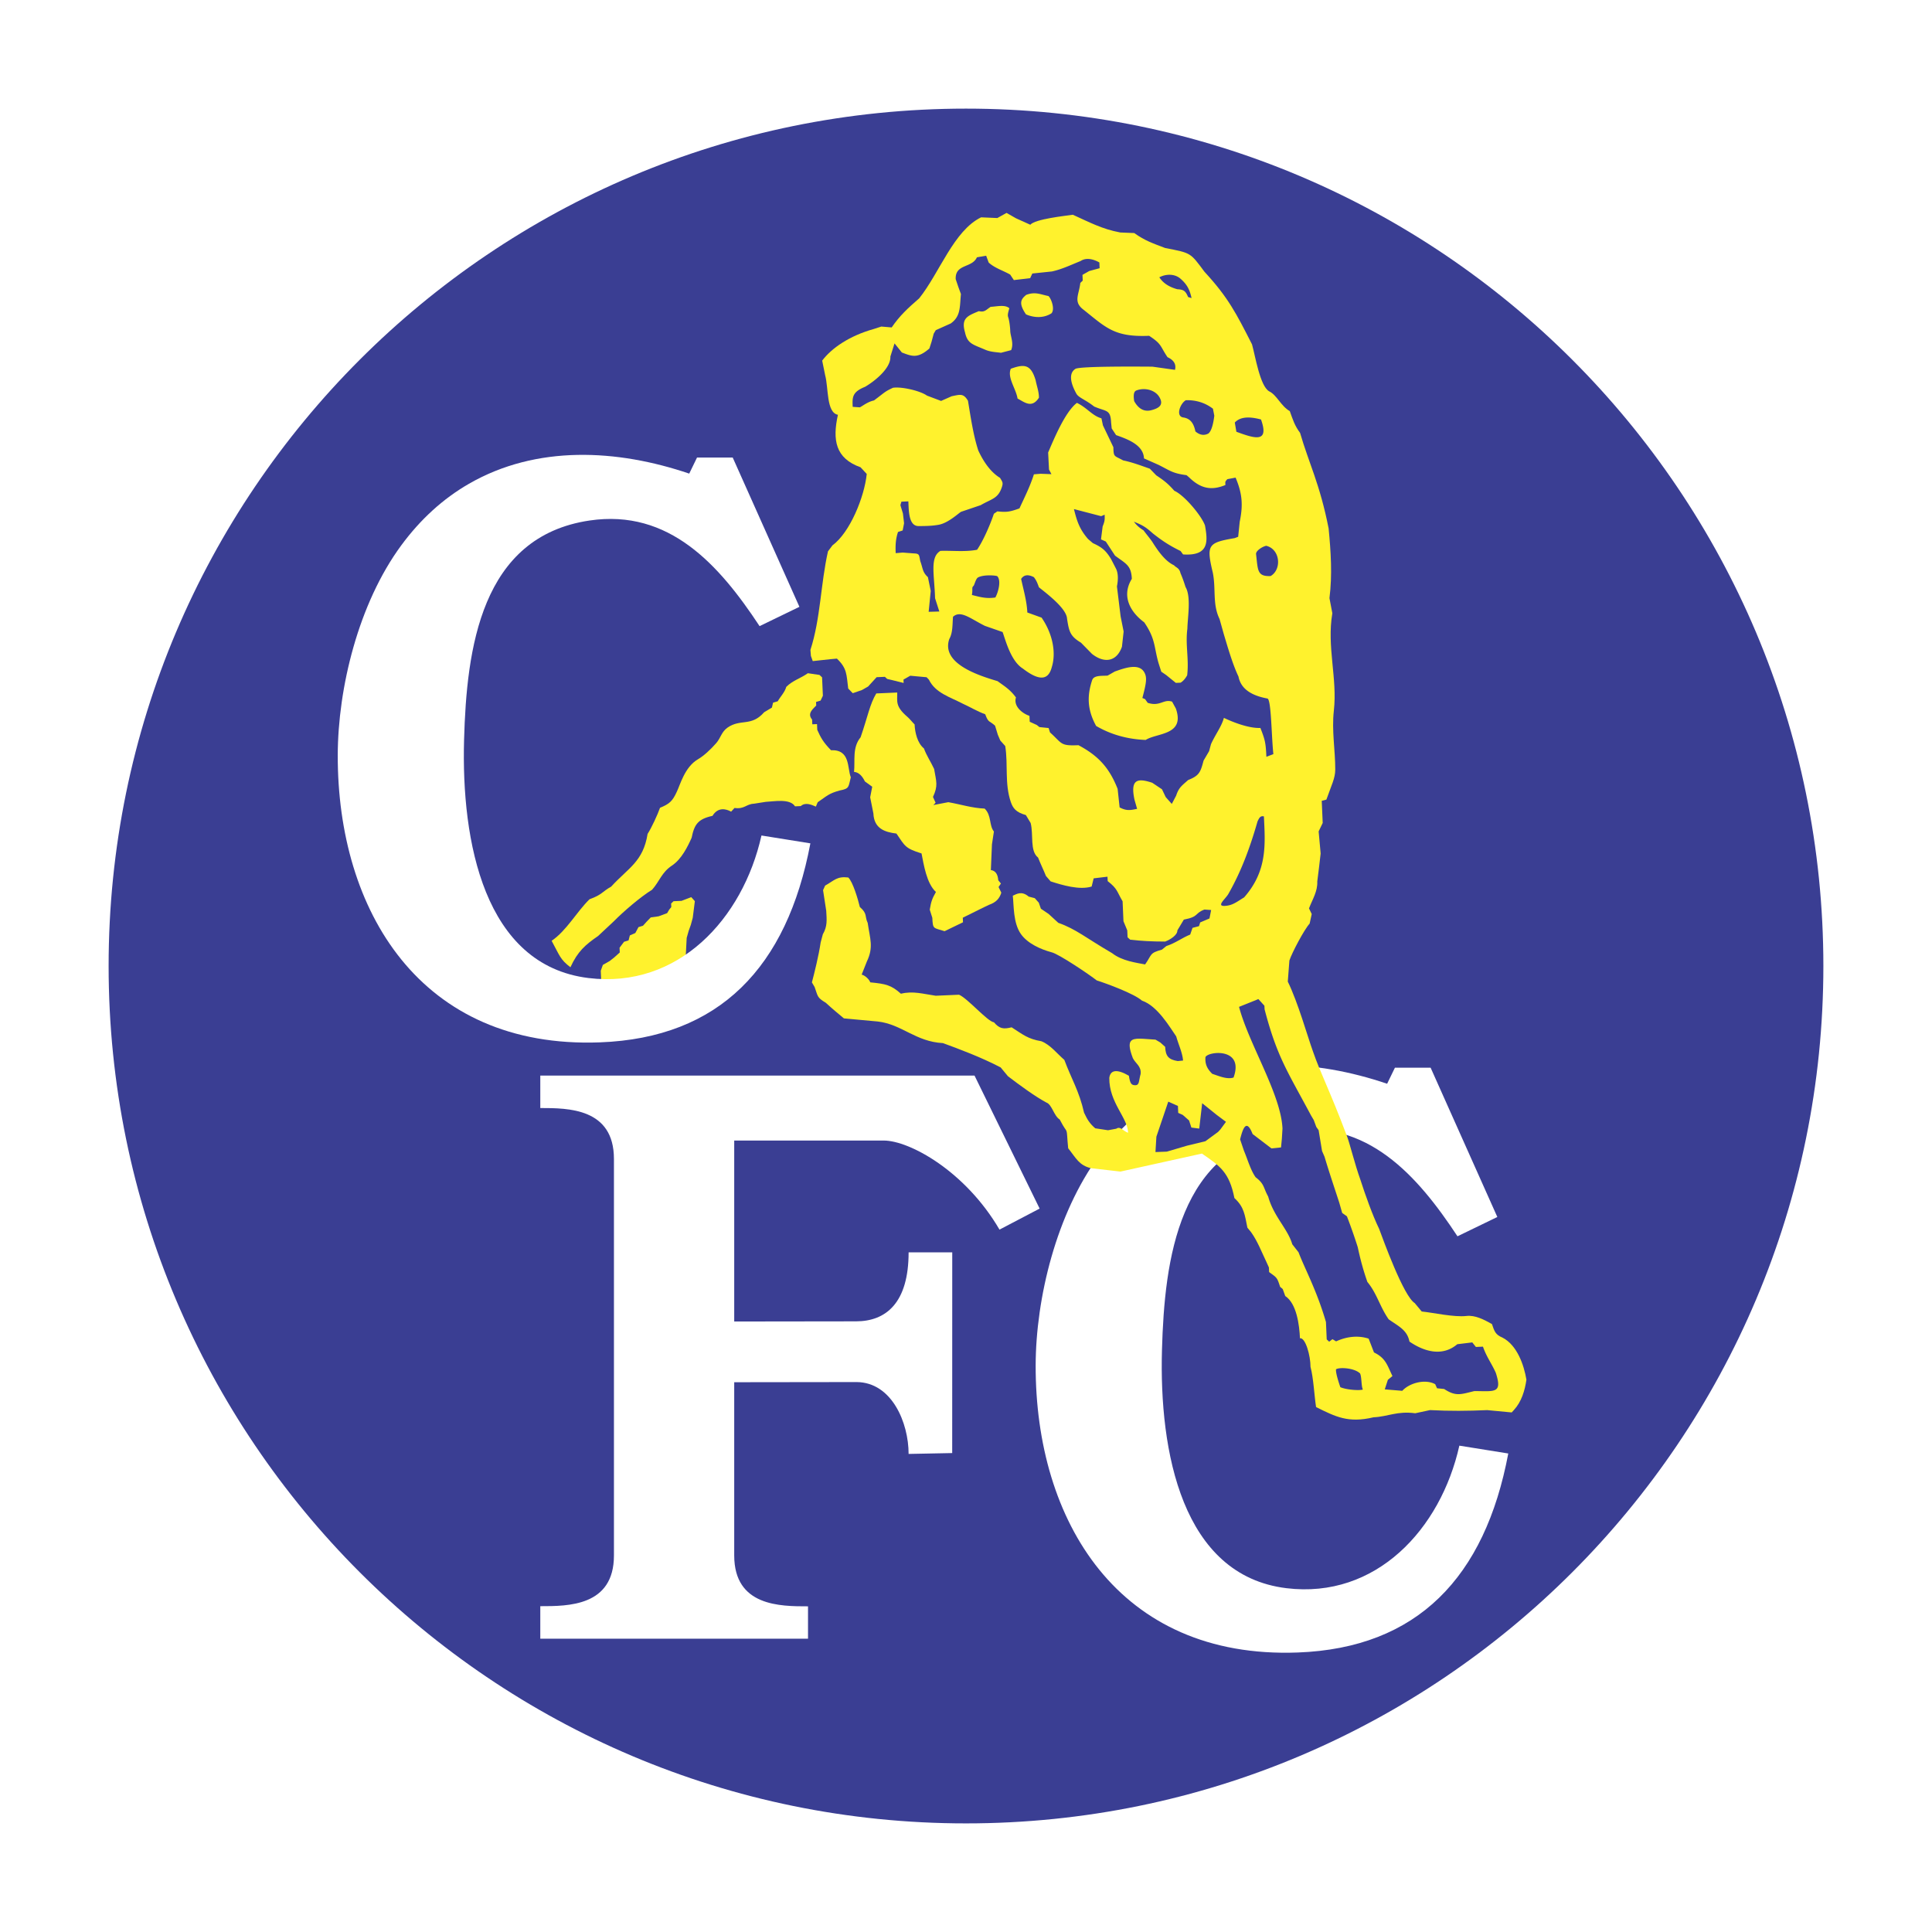
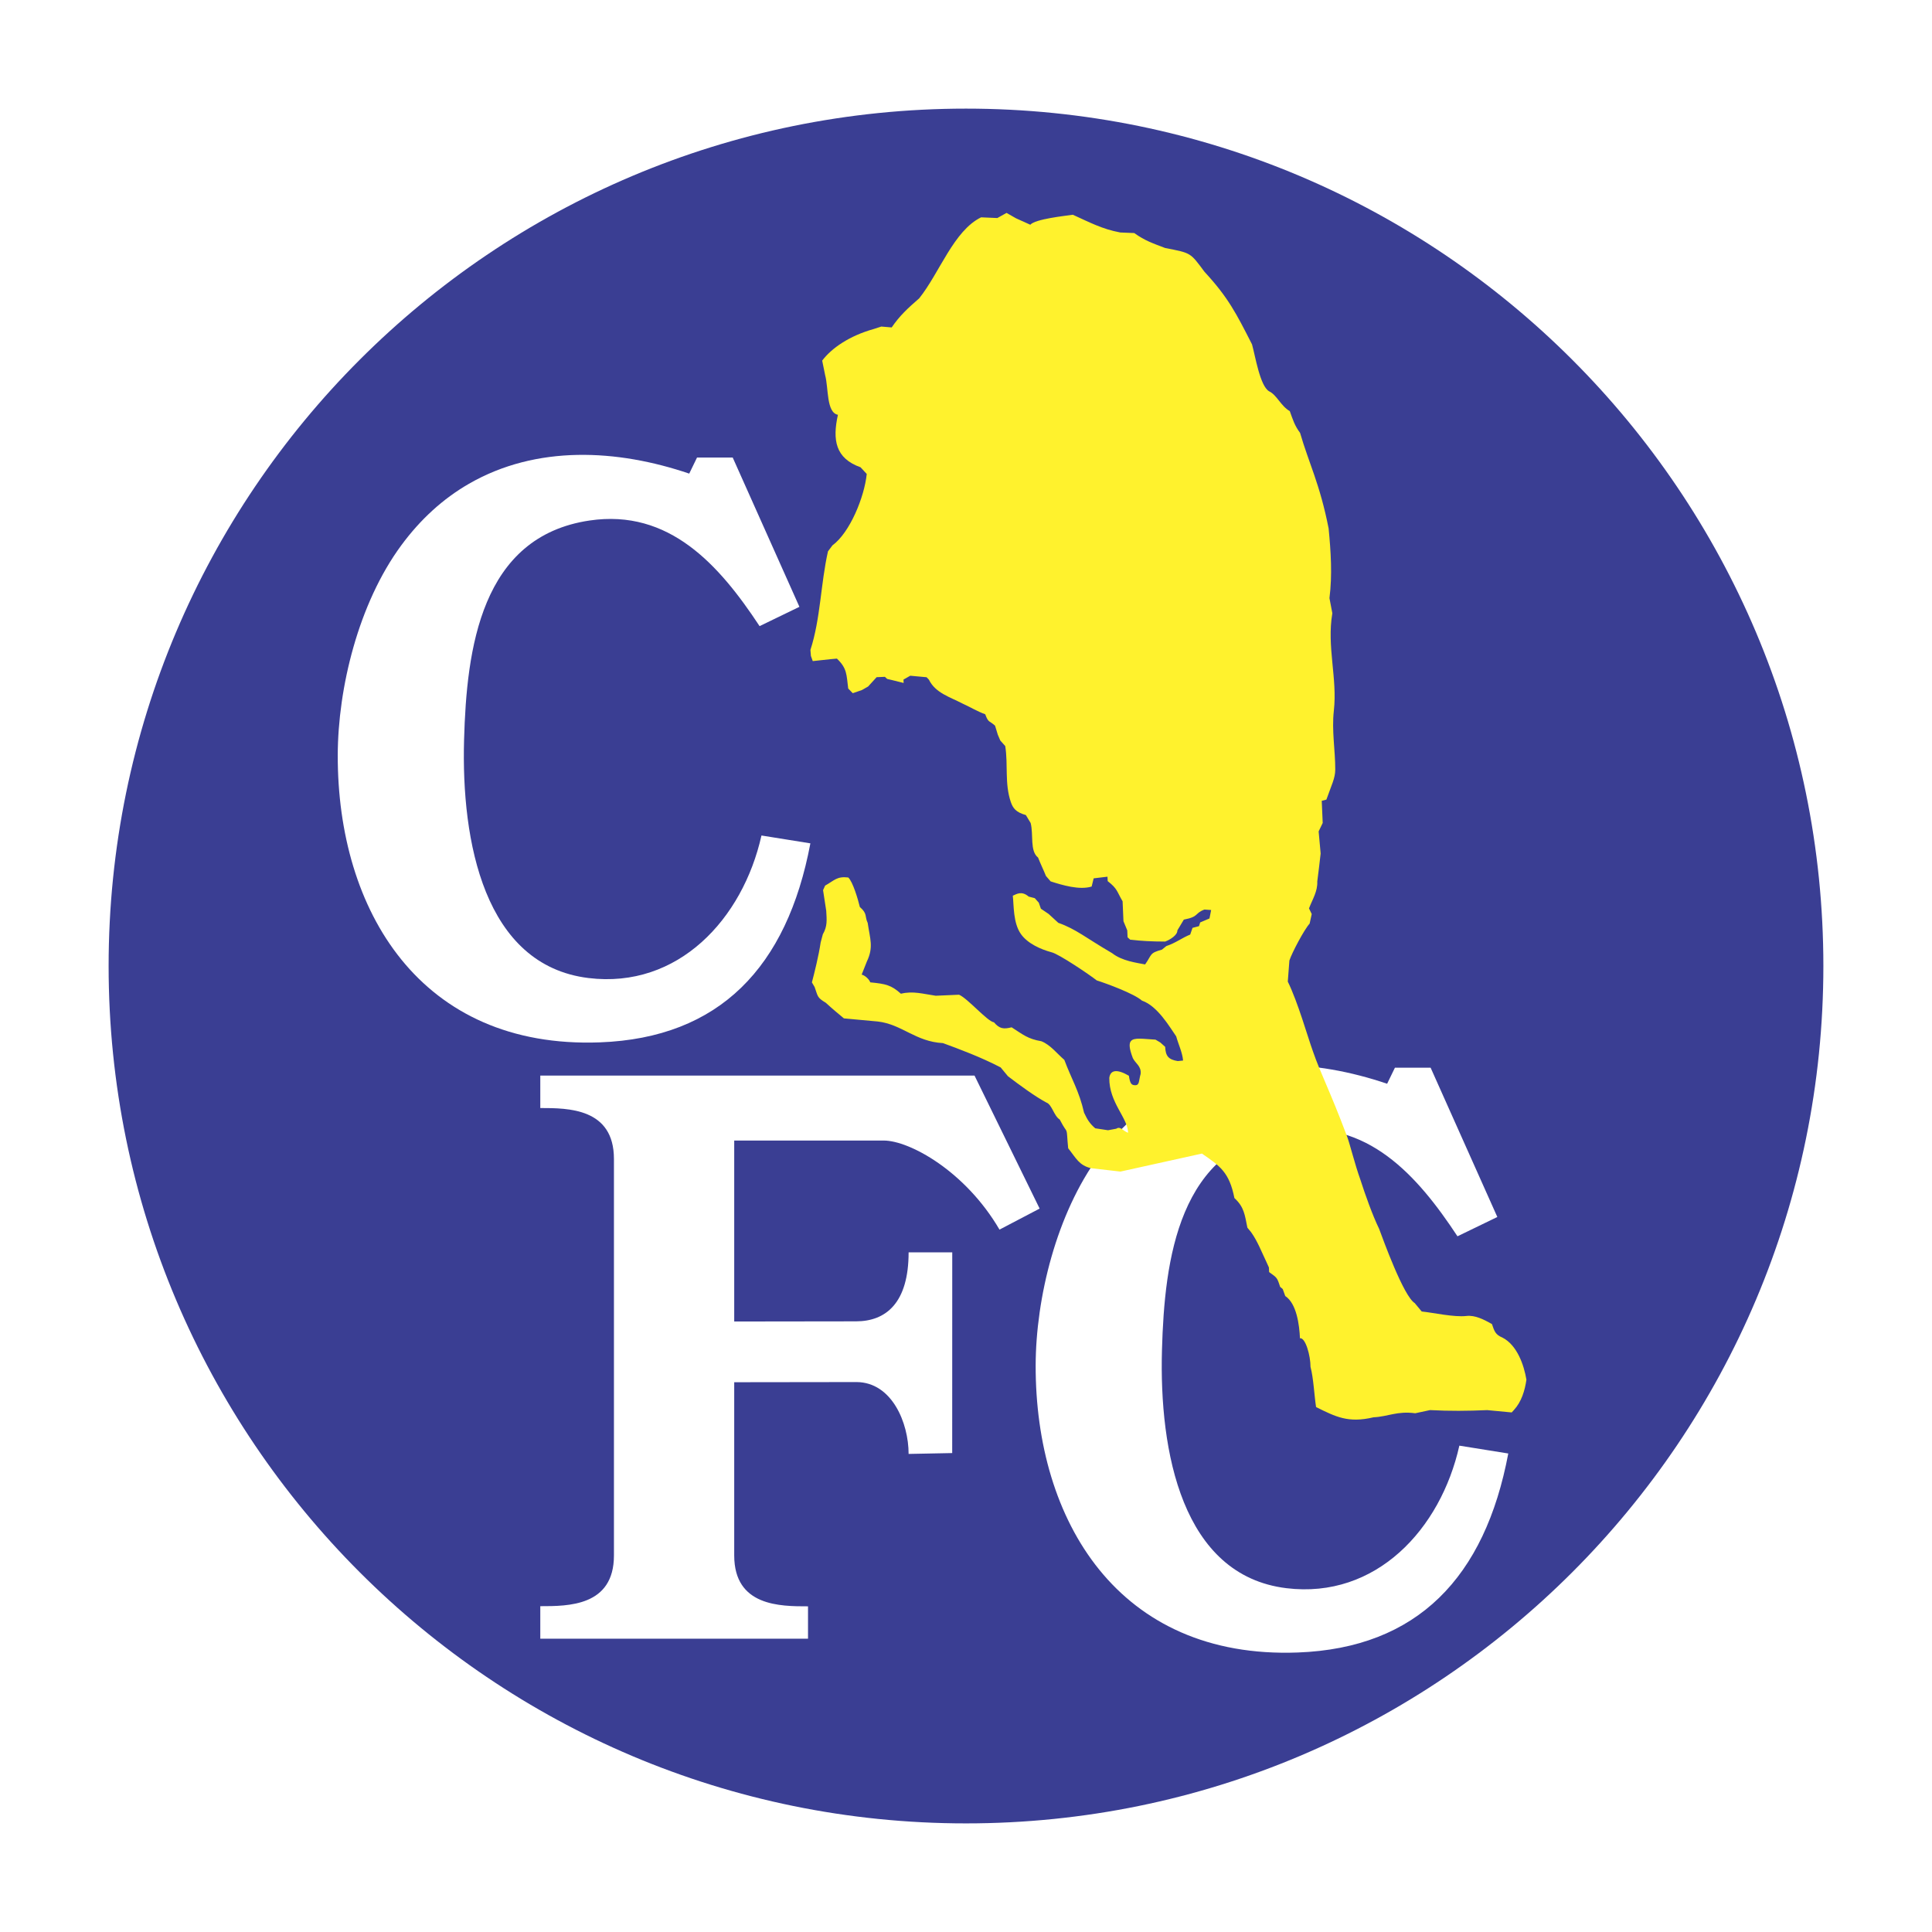
<svg xmlns="http://www.w3.org/2000/svg" width="2500" height="2500" viewBox="0 0 192.756 192.756">
  <g fill-rule="evenodd" clip-rule="evenodd">
    <path fill="#fff" d="M0 0h192.756v192.756H0V0z" />
    <path d="M96.378 181.92c47.243 0 85.54-38.299 85.54-85.542 0-47.242-38.297-85.541-85.54-85.541-47.242 0-85.541 38.298-85.541 85.541 0 47.243 38.299 85.542 85.541 85.542z" fill="#3a3e93" />
-     <path d="M81.445 88.133l-3.276-.707-9.647 9.414-.01-3.268.204-.716.21-.584.19-.701.21-1.661-.359-.401-.971.371-.795.035-.241.231.015.353-.209.26-.207.348-.844.313-.789.112-.438.454-.337.376-.451.138-.313.589-.546.239-.129.499-.451.137-.447.595.021.471-.554.496-.456.359-.677.382-.21.586.183 2.732-6.429-.617c1.212-.77 2.301-1.533 3.216-2.465.72-1.572 1.473-2.235 2.76-3.119l1.572-1.47c.937-.955 2.688-2.457 3.818-3.147.752-.853.949-1.728 1.984-2.413.959-.636 1.572-1.904 1.959-2.771.271-1.326.621-1.862 2.079-2.186.545-.885 1.322-.715 1.862-.42l.338-.368c1.002.144 1.153-.389 1.942-.424l1.171-.184c.828-.037 2.417-.356 2.924.447l.574-.025c.436-.394 1.015-.164 1.507.052l.179-.434c.937-.639 1.099-.875 2.198-1.174.993-.192.853-.343 1.108-1.316-.367-.909-.026-2.786-1.976-2.701-.777-.795-1.034-1.271-1.372-2.034l-.024-.574-.471.021-.021-.471c-.371-.441-.195-.784.186-1.173l.225-.231-.015-.354.451-.137.23-.482-.081-1.839-.261-.239-1.149-.175.478-1.207 1.797-.194.613-.055c1.027.981.947 1.587 1.128 2.986l.454.465.912-.314.619-.353.639-.7.211-.23.824-.036.23.211.477.112 1.163.289-.015-.338.676-.384 1.629.15.231.241c.654 1.337 2.088 1.723 3.363 2.39.779.355 1.449.769 2.258 1.066.32.883.408.613.979 1.137l.275.902.248.579.494.553c.297 1.907-.072 3.719.549 5.564.221.652.523 1.04 1.508 1.321l.477.79c.301 1.152-.1 2.792.74 3.448.244.626.537 1.216.787 1.838l.467.54c1.17.375 2.867.889 4.092.515l.201-.819 1.379-.164.02.441c.994.775.895 1.008 1.488 2.014l.086 1.987.379.912.031.691.26.239c1.035.126 2.197.188 3.488.188.482-.175 1.24-.642 1.221-1.115l.645-1.075c1.555-.296 1.033-.615 2.051-1.003l.678.047-.166.845-.928.395-.117.372-.648.171-.229.666c-.873.36-1.438.836-2.383 1.15l-.441.358c-1.262.343-.969.475-1.676 1.474-.84-.168-2.289-.334-3.293-1.124-2.629-1.531-3.592-2.4-5.367-3.025l-.967-.887-.77-.522-.209-.6-.404-.454-.607-.156c-.707-.61-1.227-.241-1.584-.088.113.971.023 2.712.812 3.828.674.949 1.969 1.521 3.047 1.813.736.165 3.865 2.29 4.516 2.81.979.309 3.719 1.314 4.512 2.016 1.566.537 2.777 2.656 3.416 3.566.217.793.621 1.613.686 2.412l-.529.053c-.938-.148-1.217-.51-1.258-1.42l-.482-.432-.482-.287c-1.258-.07-2.131-.232-2.447.137-.219.252-.176.754.184 1.703.27.551.865.799.777 1.588-.195.664-.09 1.135-.551 1.121-.346-.01-.498-.127-.619-.945-1.191-.697-1.848-.584-1.955.211-.025 2.469 1.84 3.967 1.877 5.477-.539-.188-.752-.689-1.184-.404l-.818.152-1.277-.193c-.566-.488-.791-.873-1.115-1.559-.5-2.188-1.256-3.35-1.969-5.268-.752-.645-1.379-1.496-2.293-1.861-1.338-.227-1.812-.646-2.965-1.389-.807.203-1.213.15-1.762-.498-.652-.082-2.61-2.377-3.483-2.754l-2.326.102c-1.247-.178-2.263-.5-3.474-.201-.976-.873-1.524-.984-3.058-1.135-.11-.303-.52-.693-.859-.773l.518-1.306c.689-1.444.314-2.248.083-3.853-.314-.644.004-.909-.783-1.584-.181-.757-.694-2.515-1.155-2.946-1.137-.139-1.379.292-2.309.809l-.876-.223z" fill="#3a3e93" />
-     <path d="M94.242 92.906c-1.127-.363-1.172-.168-1.223-1.332l-.257-.814c.14-.828.23-1.085.616-1.767-.938-.86-1.213-2.73-1.436-3.845-1.655-.518-1.636-.721-2.505-1.984-1.177-.144-2.234-.503-2.299-2.008l-.321-1.608.205-1.056-.731-.528c-.241-.498-.582-.916-1.083-.952.12-1.136-.194-2.427.655-3.454.717-2.076.917-3.302 1.564-4.374l2.09-.091c.02.879-.23 1.356 1.005 2.419.275.237.468.512.727.764.035.802.276 1.864.93 2.393.271.736.688 1.335 1.019 2.05.219 1.279.41 1.658-.114 2.792l.261.578-.226.231 1.492-.286c1.22.211 2.373.59 3.625.638.709.683.428 1.674.926 2.289l-.195 1.276-.109 2.571c.447.057.693.396.738 1.015l.266.327-.236.35.275.563c-.178.563-.488.955-1.244 1.219-.881.411-1.726.86-2.599 1.278l.02.457-1.836.889zM68.369 96.321l-8.364 2.046-.066-1.515.21-.586.677-.383.456-.359.553-.496-.021-.471.447-.595.451-.137.129-.498.546-.239.314-.589.451-.138.337-.376.437-.454.789-.112.844-.313.207-.348.209-.26-.015-.353.241-.231.795-.036.971-.37.359.401-.21 1.661-.191.701-.21.584-.204.717-.142 2.749zM55.037 93.865c1.497-1.021 2.485-2.878 3.78-4.146 1.288-.467 1.228-.743 2.157-1.259 1.733-1.892 3.188-2.481 3.638-5.263.38-.581 1.015-1.955 1.238-2.603.932-.384 1.242-.652 1.671-1.592.326-.648.779-2.47 2.114-3.249.573-.334 1.241-.947 1.823-1.612.452-.518.507-1.094 1.113-1.537 1.326-.932 2.37-.063 3.672-1.546l.77-.459.117-.494.466-.138c.286-.506.692-.878.851-1.438.637-.641 1.449-.858 2.153-1.361l1.157.17.261.239.081 1.839-.23.482-.451.137.015.354-.225.231c-.381.389-.556.732-.186 1.173l.021.471.471-.021.024.574c.338.763.595 1.238 1.372 2.034 1.95-.085 1.609 1.792 1.976 2.701-.255.974-.115 1.125-1.108 1.316-1.1.299-1.261.535-2.198 1.174l-.179.434c-.492-.216-1.071-.446-1.507-.052l-.574.025c-.507-.803-2.097-.483-2.924-.447l-1.171.184c-.789.035-.94.567-1.942.424l-.338.368c-.54-.295-1.317-.465-1.862.42-1.458.324-1.809.859-2.079 2.186-.387.867-1 2.135-1.959 2.771-1.035.685-1.232 1.56-1.984 2.413-1.13.69-2.881 2.192-3.818 3.147l-1.572 1.47c-1.287.884-2.04 1.547-2.76 3.119-1.034-.788-1.069-1.158-1.874-2.639z" fill="#fff22d" />
    <path d="M33.697 75.344c.016-6.697 2.061-15.129 6.333-20.929 1.903-2.584 4.148-4.645 6.747-6.143 6.761-3.899 14.807-3.457 21.987-1.02l.777-1.6 3.562-.002 6.655 14.893-3.975 1.926c-4.033-6.118-9.017-11.711-16.961-10.538-10.864 1.606-12.269 12.811-12.522 21.88-.284 10.132 1.993 22.49 12.411 23.767 8.949 1.096 15.399-5.893 17.26-14.22l4.88.783c-2.329 12.365-9.075 19.412-21.001 19.855-17.908.666-26.19-13.146-26.153-28.652zm27.556 40.287v39.559c0 5.074-4.574 5.059-7.348 5.059v3.242h26.711v-3.227c-2.774 0-7.358 0-7.363-5.074v-17.285l12.219-.016c3.508.029 5.18 4.055 5.18 7.17l4.349-.086.005-20.027-4.354.004c0 5.025-2.242 6.881-5.25 6.881l-12.149.016v-18.055h14.908c2.581 0 8.146 3.045 11.559 8.887l4.004-2.098-6.496-13.27H53.905v3.238c2.775 0 7.348.006 7.348 5.082zm42.075 20.588c.018-6.697 2.062-15.129 6.334-20.928 1.902-2.586 4.146-4.645 6.746-6.145 6.762-3.898 14.807-3.455 21.986-1.02l.777-1.6 3.562-.002 6.656 14.895-3.977 1.926c-4.031-6.119-9.016-11.711-16.959-10.539-10.865 1.605-12.27 12.811-12.523 21.881-.285 10.131 1.992 22.488 12.41 23.766 8.949 1.096 15.4-5.893 17.26-14.221l4.881.783c-2.33 12.365-9.074 19.412-21.002 19.855-17.905.667-26.188-13.145-26.151-28.651z" fill="#fff" />
    <path d="M120.836 90.79l-.166.845-.928.395-.117.372-.648.171-.229.666c-.873.36-1.438.836-2.383 1.15l-.441.358c-1.262.343-.969.475-1.676 1.474-.84-.168-2.289-.334-3.293-1.124-2.629-1.531-3.592-2.4-5.367-3.025l-.967-.887-.77-.522-.209-.6-.404-.454-.607-.156c-.707-.61-1.227-.241-1.584-.088.113.971.023 2.712.812 3.828.674.949 1.969 1.521 3.047 1.813.736.165 3.865 2.29 4.516 2.81.979.309 3.719 1.314 4.512 2.016 1.566.537 2.777 2.656 3.416 3.566.217.793.621 1.613.686 2.412l-.529.053c-.938-.148-1.217-.51-1.258-1.42l-.482-.432-.482-.287c-1.258-.07-2.131-.232-2.447.137-.219.252-.176.754.184 1.703.27.551.865.799.777 1.588-.195.664-.09 1.135-.551 1.121-.346-.01-.498-.127-.619-.945-1.191-.697-1.848-.584-1.955.211-.025 2.469 1.84 3.967 1.877 5.477-.539-.188-.752-.689-1.184-.404l-.818.152-1.277-.193c-.566-.488-.791-.873-1.115-1.559-.5-2.188-1.256-3.35-1.969-5.268-.752-.645-1.379-1.496-2.293-1.861-1.338-.227-1.812-.646-2.965-1.389-.807.203-1.213.15-1.762-.498-.652-.082-2.61-2.377-3.483-2.754l-2.326.102c-1.247-.178-2.263-.5-3.474-.201-.976-.873-1.524-.984-3.058-1.135-.11-.303-.52-.693-.859-.773l.518-1.306c.689-1.444.314-2.248.083-3.853-.314-.644.004-.909-.783-1.584-.181-.757-.694-2.515-1.155-2.946-1.137-.139-1.379.292-2.309.809l-.206.455.316 2.062c.051.918.13 1.528-.34 2.345l-.215.805c-.188 1.296-.631 3.065-.874 3.991l.271.459c.337.936.222 1.039 1.115 1.574.742.68 1.167 1.021 1.808 1.557l3.376.311c2.393.27 3.773 2.016 6.504 2.156 1.551.566 3.83 1.414 5.758 2.426l.73.881c1.104.838 2.641 1.984 3.83 2.621.568.201.742 1.332 1.332 1.695.506.969.59.947.658 1.115.111.281.07.656.186 1.754.783.975 1.082 1.709 2.279 1.988l2.934.338 8.129-1.797c1.791 1.232 2.734 1.852 3.242 4.438.975.893 1.033 1.666 1.295 2.953l.373.455c.639.893 1.041 1.957 1.514 2.941l.262.578.02.457c.787.574.793.521 1.096 1.471l.262.225.252.697c1.141.746 1.408 2.9 1.467 4.211.551-.094 1.057 1.752 1.053 2.859.301 1.111.373 2.848.555 4.008 1.941.951 3.182 1.623 5.736 1.018 1.428-.062 2.346-.646 4.156-.402l1.475-.316c1.955.105 3.768.088 5.707.002l2.443.232.225-.246c.75-.818 1.088-1.93 1.244-3.023-.24-1.445-.924-3.451-2.396-4.201-.717-.297-.801-.648-1.045-1.35-.812-.451-1.67-.904-2.545-.805-1.232.141-3.271-.324-4.463-.447l-.693-.836c-1.111-.686-3.135-6.285-3.553-7.408-.652-1.334-1.395-3.428-1.865-4.889-.568-1.58-1.047-3.57-1.332-4.33-1.746-4.643-2.621-6.221-3.4-8.469-.551-1.516-1.484-4.871-2.516-6.982l.16-2.101c.252-.776 1.48-3.097 2.02-3.686l.209-.953-.273-.563c.355-.926.869-1.698.826-2.69l.174-1.395.162-1.393-.201-2.203.406-.844-.096-2.208.465-.123c.514-1.465.879-2.126.883-2.991.006-1.912-.365-3.889-.141-5.873.369-3.241-.719-6.375-.15-9.727l-.287-1.506c.295-2.318.139-4.638-.084-6.956-.863-4.415-1.99-6.559-2.848-9.534-.551-.737-.717-1.316-1.025-2.167-.91-.528-1.291-1.622-2.076-1.988-.906-.552-1.363-3.502-1.693-4.674-1.568-3.078-2.369-4.674-4.74-7.24-1.445-1.935-1.303-1.862-3.938-2.379-1.203-.464-1.992-.711-3.072-1.488l-1.389-.057c-1.785-.321-3.131-1.044-4.736-1.769-.783.114-3.744.422-4.248.996l-1.43-.645-.938-.535-.92.512-1.619-.071c-2.739 1.34-4.14 5.533-6.172 8.078-1.164 1.015-1.945 1.73-2.749 2.907l-1.036-.087-.747.242c-2.442.683-4.213 1.912-5.151 3.156l.297 1.46c.345 1.267.108 3.729 1.273 3.945-.558 2.52-.25 4.346 2.256 5.236l.619.667c-.228 2.286-1.678 5.85-3.42 7.124l-.446.594c-.732 3.235-.742 6.739-1.753 9.838l.048.598.185.517 1.797-.194.613-.055c1.027.981.947 1.587 1.128 2.986l.454.465.912-.314.619-.353.639-.7.211-.23.824-.036.23.211.477.112 1.163.289-.015-.338.676-.384 1.629.15.231.241c.654 1.337 2.088 1.723 3.363 2.39.779.355 1.449.769 2.258 1.066.32.883.408.613.979 1.137l.275.902.248.579.494.553c.297 1.907-.072 3.719.549 5.564.221.652.523 1.04 1.508 1.321l.477.79c.301 1.152-.1 2.792.74 3.448.244.626.537 1.216.787 1.838l.467.54c1.17.375 2.867.889 4.092.515l.201-.819 1.379-.164.02.441c.994.775.895 1.008 1.488 2.014l.086 1.987.379.912.031.691.26.239c1.035.126 2.197.188 3.488.188.482-.175 1.24-.642 1.221-1.115l.645-1.075c1.555-.296 1.033-.615 2.051-1.003l.675.045z" fill="#fff22d" />
-     <path d="M144.084 138.58l-.711-.072-.182-.406c-.977-.543-2.553-.141-3.287.66l-1.746-.145.312-.957.455-.373c-.518-1.057-.656-1.785-1.842-2.354l-.533-1.377c-1.076-.352-2.221-.201-3.246.273l-.363-.219-.328.25-.246-.227-.076-1.736c-.926-3.184-2.119-5.322-2.736-6.957l-.625-.799c-.443-1.537-1.855-2.764-2.404-4.762-.5-.9-.352-1.24-1.25-1.922-.506-.705-.814-1.824-1.162-2.633l-.389-1.148c.217-.84.578-2.252 1.248-.533l1.881 1.434.955-.098.084-.879.061-1.004c-.15-3.432-3.369-8.451-4.334-12.141l1.928-.777.604.666.016.354c1.242 4.756 2.285 6.188 4.635 10.592l.271.459.252.684.234.328.342 2.08.246.562c.459 1.547.971 3.051 1.469 4.582l.295 1.033.471.334a53.389 53.389 0 0 1 1.08 3.078c.266 1.24.545 2.287.961 3.469.953 1.148 1.238 2.463 2.123 3.727.947.68 1.846 1.047 2.074 2.223 1.48 1.014 3.289 1.523 4.773.264l1.496-.182.359.455.707-.031c.348 1.014.867 1.68 1.277 2.6.684 2.1-.098 1.84-2.131 1.832-1.354.32-1.832.568-3.018-.207zm-8.109.055c-.172-.334-.111-1.275-.283-1.609-.576-.555-2.049-.633-2.395-.414-.059.355.316 1.463.43 1.789.644.271 1.912.349 2.248.234zm-20.694-23.694l.092-1.535 1.186-3.496.963.43.029.693.451.201.633.557.23.707.785.102.291-2.533 1.465 1.178.91.68-.559.76-.227.246-1.266.93-1.85.447-1.996.59-1.137.043zm4.987-9.47c-.053.732.188 1.18.68 1.666.658.211 1.463.582 2.123.369 1.097-3.024-2.551-2.627-2.803-2.035zm2.257-16.232c1.227-2.133 2.127-4.454 2.941-7.294.191-.399.297-.564.635-.494.127 2.771.369 5.412-1.973 8.079-.791.486-1.154.799-1.896.85-.908.059-.046-.624.293-1.141zm-21.004-49.477c-.156-.99-1.043-2.085-.676-2.971 1.338-.484 2.006-.467 2.484 1.16.109.575.33 1.131.326 1.726-.721 1.121-1.467.425-2.134.085zm-1.658-4.564c-.348-.062-.998-.061-1.545-.298-1.258-.546-1.79-.59-2.039-1.743-.418-1.43.282-1.651 1.377-2.114.586.125.682-.101 1.18-.43.582-.026 1.438-.253 1.865.139-.117.43-.195.658-.115.891.125.364.197 1.036.207 1.379.02.54.377 1.223.09 1.91l-1.02.266zm2.498-3.837c-.795-1.163-.459-1.541.023-1.941.896-.337 1.393-.054 2.215.115.23.161.689 1.26.316 1.717-.923.602-1.983.368-2.554.109zm7 41.067c-.922-1.686-.891-3.067-.398-4.565.162-.488.869-.425 1.537-.455l.725-.412c.955-.336 2.402-.874 2.941.082.291.511.211 1.041-.191 2.56l.27.115.262.368c1.238.402 1.57-.405 2.432-.118l.375.683c.295.843.223 1.395-.053 1.777-.604.842-2.182.864-2.955 1.361-2.55-.097-4.204-.967-4.945-1.396zm1.475-16.678c.176.34.352.68.525 1.02.184.397.227.979.076 1.736l.367 2.992.301 1.506-.168 1.526c-.582 1.613-1.879 1.593-2.992.706l-1.096-1.117c-1.104-.66-1.191-1.14-1.389-2.387-.043-1.034-2.055-2.535-2.805-3.137-.15-.41-.238-.665-.502-1.01-.578-.3-1.002-.242-1.275.173.24 1.109.568 2.218.619 3.35l1.422.513c1.135 1.648 1.461 3.547 1.014 4.954-.33 1.251-1.186 1.434-2.885.126-1.203-.745-1.727-2.846-2.018-3.643l-1.766-.616c-1.458-.725-2.418-1.597-3.181-.908-.067.746-.006 1.576-.375 2.229-.84 2.504 3.11 3.677 4.827 4.198.582.445 1.209.778 1.828 1.627-.268.855.605 1.584 1.346 1.833l.027.588.707.324.26.209.918.093.137.437c1.256 1.126.994 1.357 2.842 1.276 1.918 1.026 3.051 2.181 3.906 4.357l.199 1.849c.701.373 1.092.277 1.746.145l-.26-.903c-.434-2.028.26-2.2 1.768-1.7l.973.651.373.78.605.681.436-.83c.266-.814.566-.988 1.199-1.556 1.113-.434 1.234-.794 1.537-1.94l.551-.938.189-.701c.457-1.004 1.047-1.739 1.287-2.622 1.033.492 2.541 1.054 3.641 1.006.459 1.174.537 1.467.598 2.879l.697-.267c-.199-1.849-.207-5.497-.598-5.548-1.08-.203-2.596-.677-2.881-2.189-.576-1.195-1.07-2.917-1.469-4.241l-.42-1.5c-.725-1.49-.346-2.97-.672-4.616-.664-2.786-.498-2.998 2.178-3.457l.35-.133c.051-.499.104-.998.154-1.496.346-1.668.26-2.823-.412-4.406l-.82.154c-.236.258-.211.229-.195.583-1.363.561-2.443.393-3.631-.771l-.246-.21c-1.416-.193-1.586-.425-2.801-1.033l-1.445-.64c-.059-1.351-1.625-1.913-2.785-2.326l-.436-.663-.061-.598c-.059-1.331-.486-1.064-1.688-1.589-.891-.703-1.549-.871-1.779-1.29-.793-1.437-.586-2.156-.094-2.467.447-.283 6.482-.228 7.682-.221l2.256.318c.137-.55-.113-.972-.748-1.265-.756-1.115-.535-1.283-1.834-2.132-3.447.15-4.291-.804-6.51-2.575-1.092-.805-.496-1.466-.355-2.7l.24-.231-.025-.574.676-.384 1.035-.28-.025-.574c-.562-.313-1.285-.531-1.879-.139-.949.379-1.859.824-2.859 1.039l-1.951.203-.217.467-1.627.189-.367-.551c-.729-.411-1.541-.646-2.143-1.198l-.252-.682-.922.158c-.488 1.094-2.191.634-2.116 2.186l.271.799.251.683c-.131 1.274-.002 2.219-1.021 2.934l-1.49.669-.206.348-.215.806-.215.672c-1.182 1.032-1.751.778-2.747.401l-.731-.909-.194.613-.221.703c.052 1.174-1.562 2.45-2.522 3.015-1.287.519-1.284 1.034-1.237 2l.715.049c.32-.165.781-.553 1.408-.688 1.195-.892 1.034-.856 1.891-1.262.789-.136 2.679.273 3.396.78l1.408.53 1.057-.467c.832-.167 1.169-.321 1.626.453.27 1.626.526 3.419 1.026 4.954.553 1.195 1.277 2.195 2.172 2.735.25.422.332.487.17.963-.381 1.121-1.008 1.126-2.104 1.762l-1.947.66c-.21.098-1.25 1.105-2.213 1.29-.664.126-1.359.135-2.032.136-.981.002-.977-1.474-1.02-2.464l-.692.03-.103.344.252.829.115.981-.139.717-.466.152c-.241.722-.264 1.36-.231 2.112l.701-.058 1.143.087c.55.019.484.175.609.77.269.722.203 1.085.761 1.596l.282 1.374-.207 2.084 1.065-.03-.425-1.322c-.072-2.386-.541-4.093.536-4.728 1.219-.037 2.461.12 3.655-.11.609-.893 1.301-2.473 1.676-3.593l.344-.236c.918.092 1.221.059 2.209-.299.523-1.142 1.053-2.179 1.441-3.399l.67-.055 1.078.039-.242-.462-.086-1.696c.533-1.237 1.674-4.045 2.871-4.954 1.008.48 1.518 1.276 2.447 1.542.051.233.1.467.148.701l1.043 2.179c.02 1.026.084.82.969 1.316.947.197 1.758.512 2.668.829l.641.664c.816.546 1.166.821 1.807 1.543 1 .436 2.727 2.507 3.057 3.464.266 1.518.465 3.063-2.189 2.883l-.25-.343c-1.312-.636-2.027-1.18-2.746-1.738-.746-.659-.992-.813-1.91-1.185.311.407.549.598.969.873.281.385.584.732.859 1.127.543.864 1.264 1.928 2.182 2.353.184.231.518.242.639.783.201.461.352.897.502 1.378.576.978.211 2.996.184 4.165-.211 1.623.174 3.007-.02 4.646-.193.349-.42.6-.66.737l-.471.02-.965-.783-.486-.333-.256-.8c-.484-1.618-.283-2.43-1.447-4.125-1.398-1.033-2.295-2.624-1.236-4.34-.059-1.347-.582-1.5-1.676-2.312l-.92-1.409-.48-.215.164-1.29c.199-.5.223-.64.199-1.173-.115.049-.23.099-.348.148l-2.715-.708c.295 1.185.543 1.983 1.398 2.977l.49.421c.901.409 1.283.721 1.799 1.56zm8.43-12.708c-.174-.838-.521-1.294-1.215-1.392-.771-.117-.322-1.378.258-1.722 1.059-.028 1.951.274 2.707.849l.135.701c-.121.968-.318 1.559-.59 1.773-.432.229-.864.159-1.295-.209zm-4.399-2.117c-.938.243-1.447-.438-1.709-.904-.111-.708-.004-.984.232-1.071.852-.313 1.859-.03 2.271.652.493.813-.056 1.131-.794 1.323zm10.451 14.362c-.039-.328.617-.753 1.012-.835 1.402.338 1.574 2.359.441 3.02-1.361.059-1.265-.592-1.453-2.185zm-28.353 4.072c.111-.562-.05-.724.16-.901.096-.081.225-.738.461-.85.527-.284 1.658-.215 1.904-.128.43.42.102 1.627-.184 2.131-.898.139-1.513-.041-2.341-.252zm21.574-29.724c-.254-.587-.406-.744-1.082-.779-1.252-.345-1.639-.982-1.791-1.189.66-.348 1.521-.368 2.1.129.68.589.928 1.104 1.117 1.942l-.344-.103zm4.815 13.441l-.158-.922c.574-.609 1.512-.597 2.615-.303.847 2.377-.625 1.899-2.457 1.225z" fill="#3a3e93" />
  </g>
</svg>